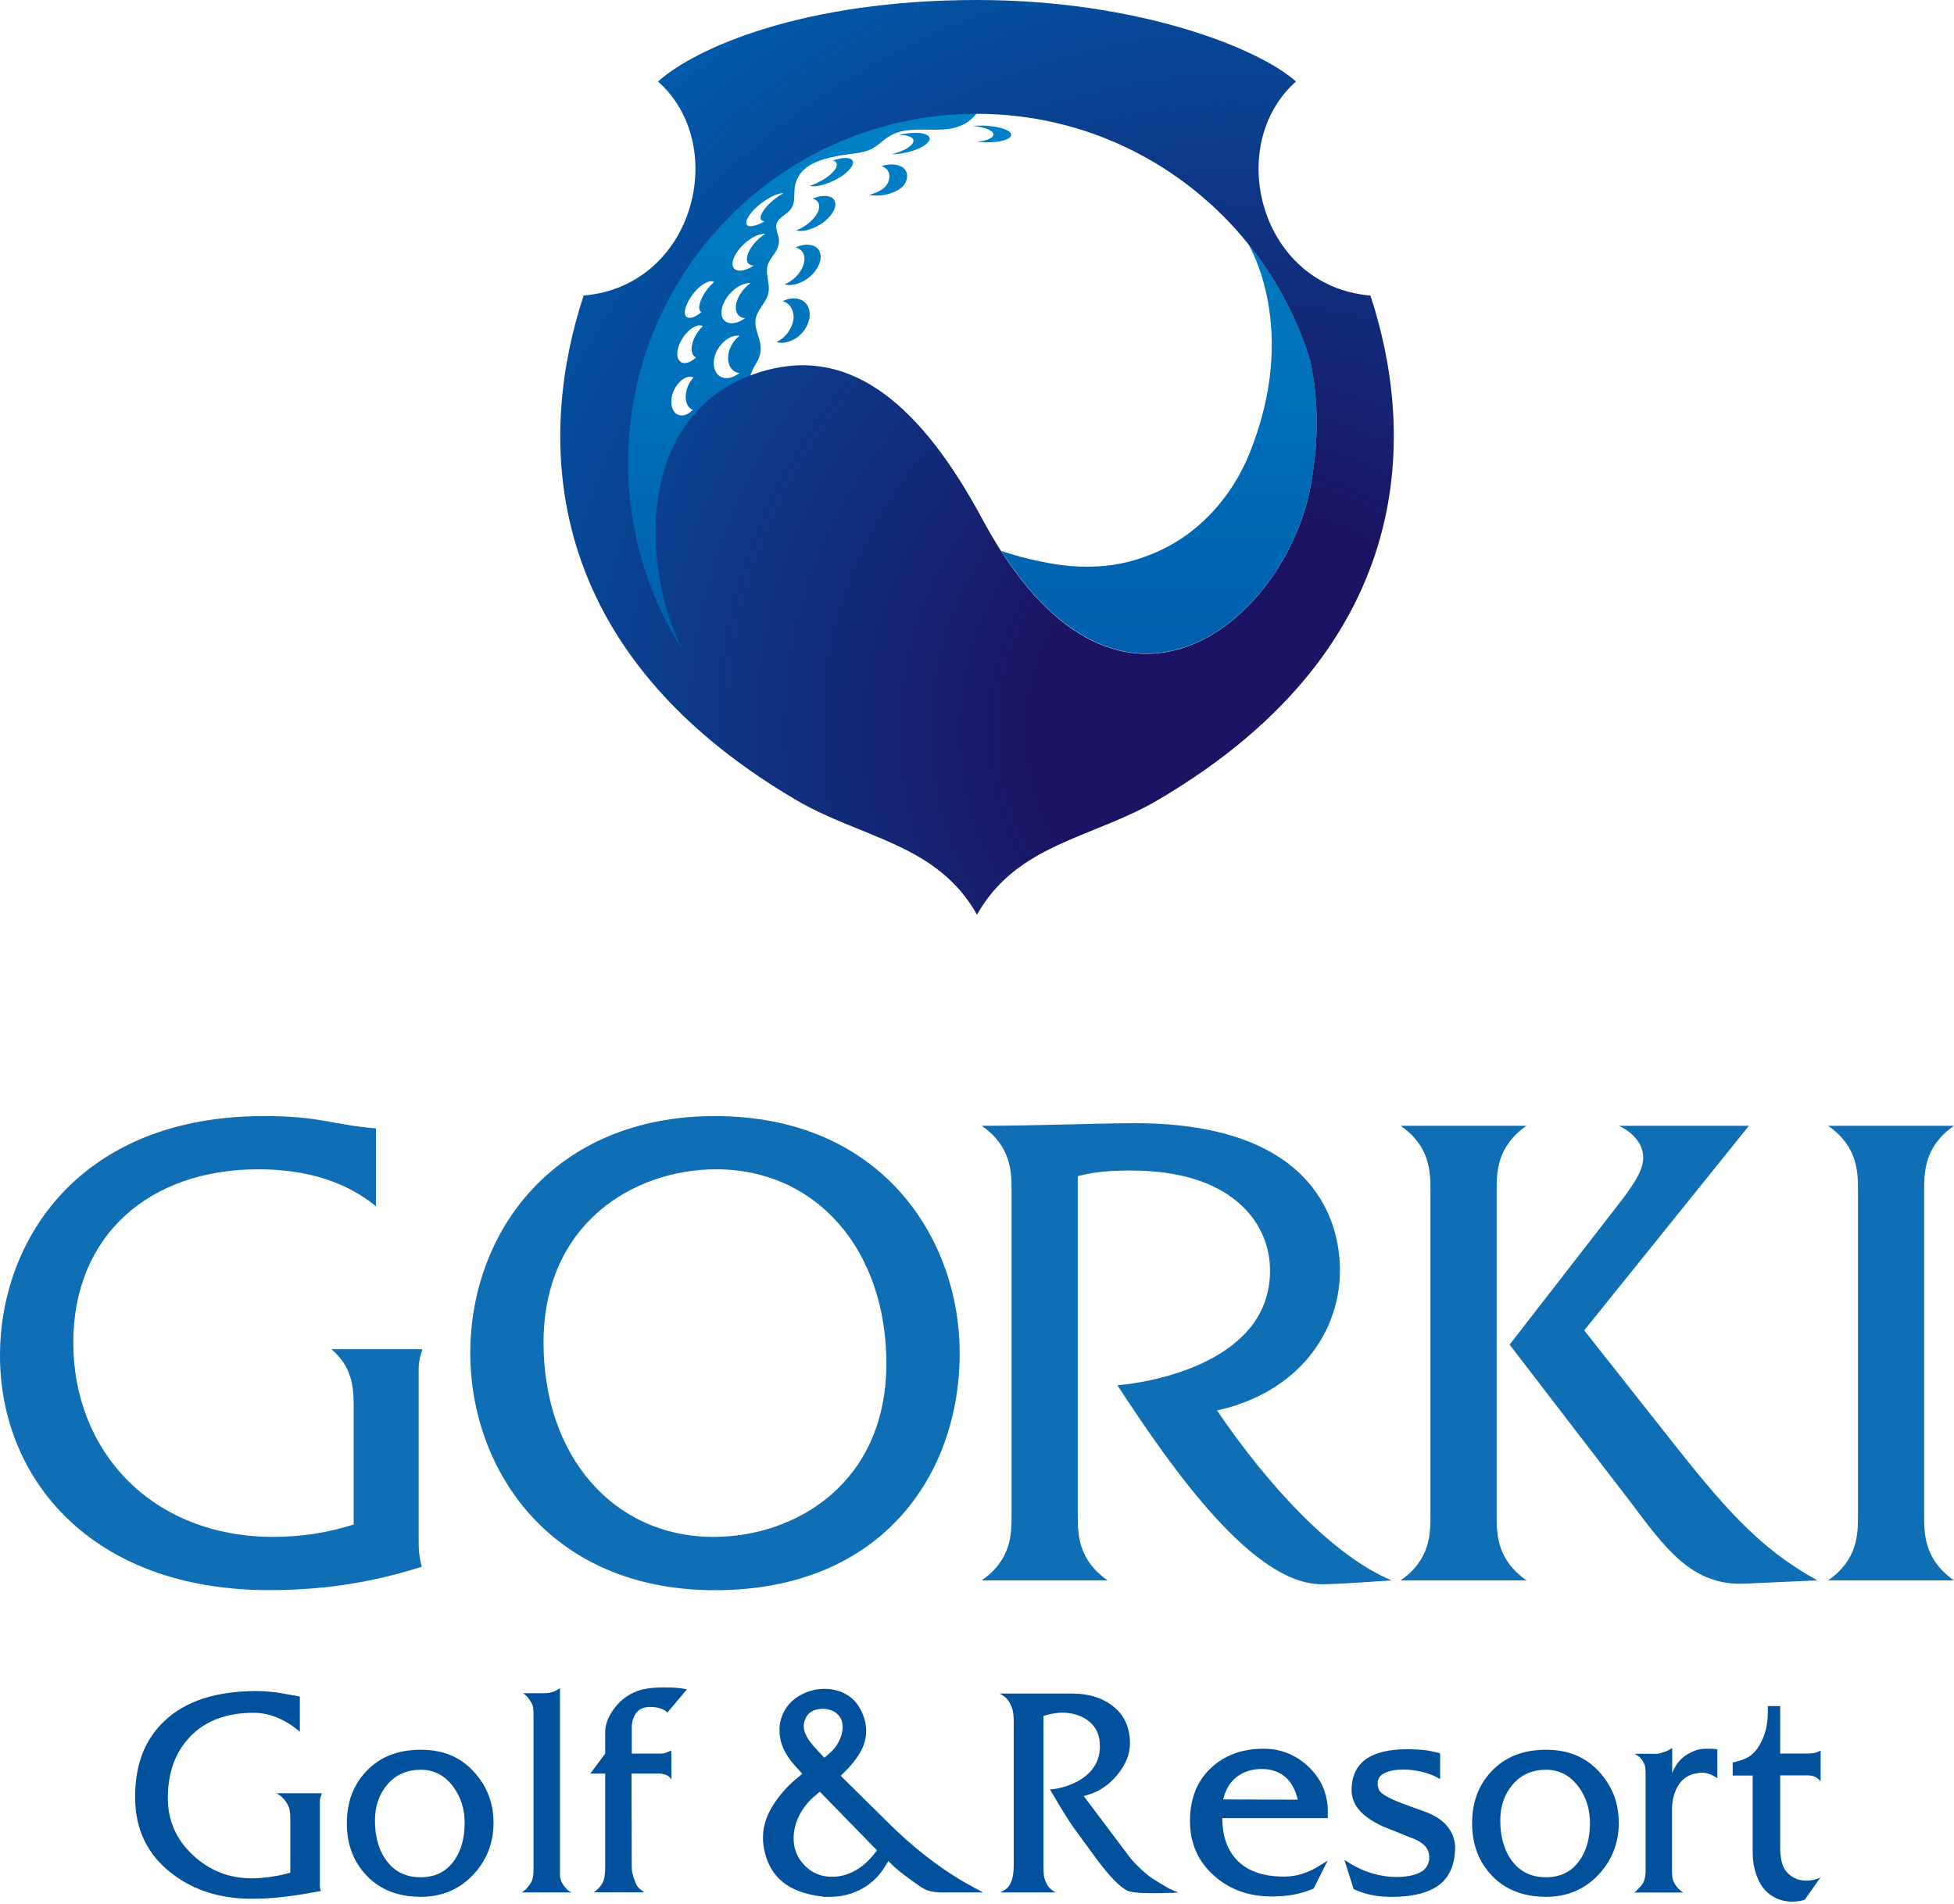
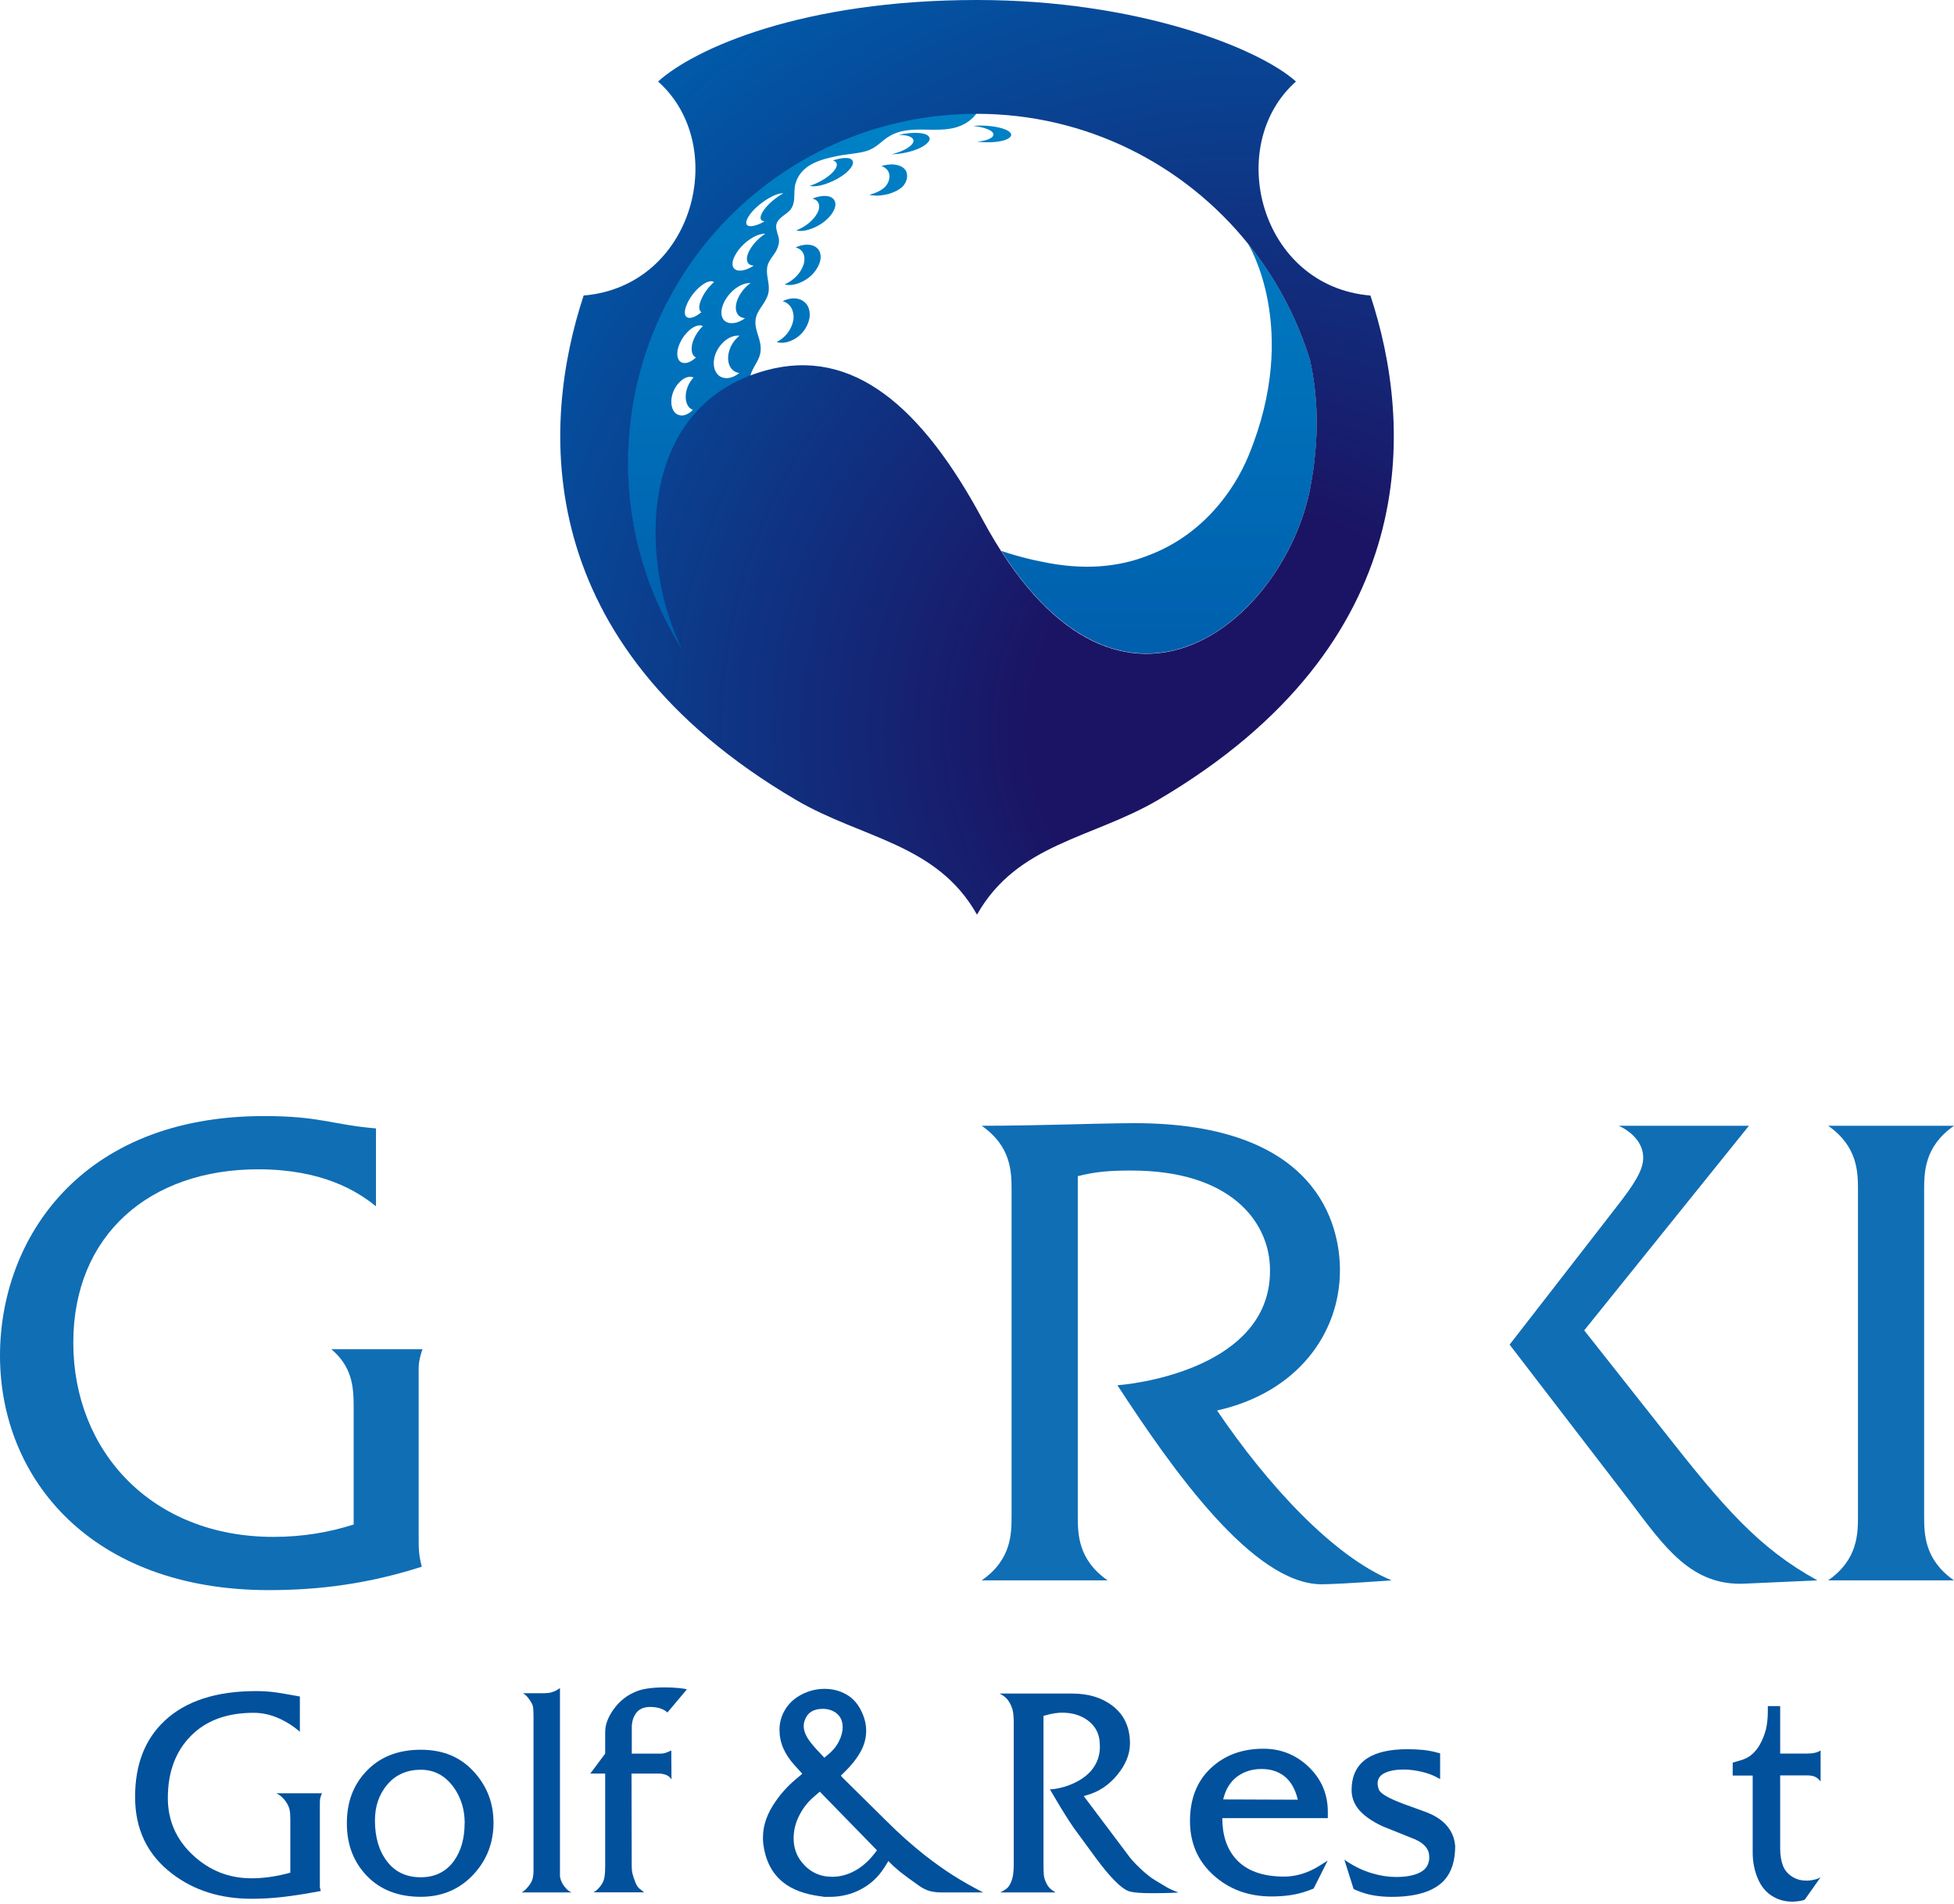
<svg xmlns="http://www.w3.org/2000/svg" width="78" height="76" viewBox="0 0 78 76" fill="none">
  <g clip-path="url(#clip0_1023_251)">
    <path d="M12.852 71.587C12.814 71.671 12.792 71.737 12.781 71.786C12.773 71.835 12.768 71.897 12.768 71.976V75.328L12.806 75.484L12.49 75.541C12.106 75.612 11.711 75.672 11.3 75.721C10.889 75.77 10.47 75.794 10.037 75.794C8.804 75.794 7.75 75.465 6.882 74.802C5.888 74.05 5.393 73.028 5.393 71.731C5.393 70.434 5.785 69.428 6.572 68.69C7.413 67.9 8.63 67.504 10.228 67.504C10.486 67.504 10.742 67.521 10.987 67.553C11.055 67.559 11.328 67.605 11.804 67.69L11.97 67.72V69.129C11.703 68.894 11.412 68.712 11.093 68.575C10.775 68.439 10.451 68.371 10.124 68.371C9.054 68.371 8.216 68.682 7.609 69.303C7.002 69.924 6.7 70.747 6.7 71.772C6.7 72.666 7.029 73.423 7.693 74.045C8.355 74.666 9.136 74.977 10.04 74.977C10.503 74.977 10.982 74.911 11.477 74.783L11.589 74.753V72.614C11.589 72.464 11.581 72.344 11.562 72.249C11.543 72.156 11.499 72.053 11.431 71.944C11.325 71.783 11.194 71.663 11.031 71.584H12.849L12.852 71.587Z" fill="#01519D" />
    <path d="M19.701 72.748C19.701 73.552 19.437 74.241 18.912 74.811C18.357 75.413 17.651 75.716 16.797 75.716C15.901 75.716 15.185 75.438 14.649 74.885C14.113 74.329 13.846 73.631 13.846 72.786C13.846 71.941 14.096 71.276 14.597 70.731C15.142 70.14 15.874 69.846 16.797 69.846C17.72 69.846 18.425 70.156 18.966 70.78C19.454 71.339 19.699 71.993 19.699 72.745L19.701 72.748ZM18.55 72.778C18.55 72.225 18.4 71.745 18.103 71.336C17.769 70.876 17.333 70.644 16.794 70.644C16.255 70.644 15.8 70.838 15.468 71.227C15.133 71.617 14.967 72.097 14.967 72.669C14.967 73.345 15.131 73.892 15.455 74.309C15.779 74.729 16.225 74.936 16.794 74.936C17.363 74.936 17.804 74.718 18.12 74.285C18.403 73.89 18.547 73.386 18.547 72.775L18.55 72.778Z" fill="#01519D" />
    <path d="M22.808 75.541H20.823C20.886 75.508 20.945 75.462 21.003 75.405C21.027 75.38 21.071 75.326 21.131 75.249C21.191 75.171 21.234 75.089 21.259 74.996C21.283 74.906 21.297 74.803 21.297 74.685V68.543C21.297 68.368 21.291 68.24 21.283 68.164C21.272 68.085 21.239 68.003 21.182 67.916C21.125 67.829 21.079 67.766 21.041 67.725C20.984 67.66 20.926 67.616 20.869 67.589H21.721C21.838 67.589 21.934 67.578 22.005 67.556C22.075 67.535 22.13 67.516 22.168 67.496C22.198 67.486 22.26 67.447 22.353 67.385V74.898C22.367 74.988 22.394 75.078 22.44 75.165C22.486 75.252 22.544 75.329 22.606 75.394C22.672 75.459 22.737 75.508 22.805 75.538L22.808 75.541Z" fill="#01519D" />
    <path d="M27.419 67.436L26.641 68.36C26.592 68.303 26.505 68.251 26.382 68.205C26.26 68.159 26.115 68.137 25.955 68.137C25.731 68.137 25.56 68.202 25.435 68.33C25.361 68.415 25.307 68.51 25.271 68.616C25.239 68.723 25.22 68.826 25.22 68.922V70.001H26.371C26.439 70.001 26.505 69.99 26.564 69.971C26.627 69.952 26.703 69.919 26.796 69.873L26.804 71.028C26.736 70.93 26.652 70.865 26.554 70.837C26.456 70.81 26.379 70.796 26.33 70.796H25.209L25.217 74.462C25.217 74.585 25.225 74.691 25.244 74.778C25.263 74.865 25.304 74.99 25.367 75.151C25.405 75.241 25.451 75.317 25.508 75.375C25.546 75.407 25.614 75.462 25.715 75.538H23.692C23.826 75.459 23.935 75.35 24.024 75.209C24.082 75.119 24.117 75.018 24.133 74.906C24.15 74.794 24.158 74.663 24.158 74.508V70.796H23.564L24.158 70.001V69.137C24.158 68.845 24.27 68.546 24.49 68.238C24.711 67.93 24.98 67.704 25.299 67.562C25.459 67.483 25.644 67.431 25.851 67.401C26.058 67.371 26.287 67.357 26.532 67.357C26.736 67.357 26.921 67.366 27.087 67.382C27.253 67.398 27.362 67.415 27.411 67.436H27.419Z" fill="#01519D" />
    <path d="M39.229 75.541H37.568C37.426 75.541 37.282 75.525 37.141 75.492C36.999 75.459 36.844 75.386 36.678 75.268C36.381 75.061 36.131 74.876 35.926 74.715C35.76 74.579 35.613 74.445 35.491 74.317L35.464 74.287L35.298 74.552C35.05 74.944 34.723 75.238 34.315 75.443C33.95 75.625 33.55 75.718 33.117 75.718H32.886C32.837 75.704 32.798 75.699 32.774 75.699C32.118 75.615 31.609 75.424 31.244 75.124C30.806 74.767 30.544 74.249 30.465 73.568C30.46 73.53 30.457 73.489 30.457 73.451V73.334C30.457 72.859 30.626 72.38 30.969 71.895C31.211 71.543 31.516 71.219 31.887 70.922L32.025 70.805L31.709 70.453C31.519 70.246 31.372 70.022 31.268 69.788C31.165 69.551 31.116 69.306 31.116 69.052C31.116 68.753 31.195 68.477 31.353 68.224C31.511 67.971 31.734 67.774 32.02 67.63C32.306 67.485 32.605 67.415 32.916 67.415C33.226 67.415 33.52 67.488 33.784 67.638C34.048 67.788 34.249 68.014 34.391 68.319C34.514 68.573 34.576 68.829 34.576 69.088C34.576 69.385 34.497 69.674 34.339 69.949C34.181 70.224 33.964 70.494 33.686 70.761L33.566 70.878L33.621 70.946L35.425 72.729C35.66 72.963 35.905 73.195 36.163 73.424C36.422 73.652 36.67 73.862 36.909 74.05C37.318 74.369 37.693 74.636 38.042 74.857C38.387 75.078 38.788 75.304 39.237 75.538L39.229 75.541ZM35.006 73.859L32.725 71.519L32.466 71.742C32.224 71.955 32.033 72.208 31.892 72.494C31.75 72.78 31.68 73.08 31.68 73.383C31.68 73.751 31.791 74.072 32.014 74.345C32.325 74.726 32.725 74.917 33.22 74.917C33.523 74.917 33.819 74.841 34.105 74.688C34.394 74.535 34.658 74.306 34.897 74.004L35.009 73.857L35.006 73.859ZM33.392 68.387C33.231 68.27 33.049 68.213 32.845 68.213C32.466 68.213 32.227 68.368 32.121 68.679C32.096 68.75 32.083 68.823 32.083 68.903C32.083 69.071 32.151 69.257 32.287 69.456C32.379 69.592 32.548 69.788 32.796 70.047L32.907 70.164L33.054 70.039C33.239 69.889 33.384 69.717 33.484 69.518C33.585 69.322 33.637 69.129 33.637 68.941C33.637 68.701 33.553 68.516 33.386 68.387H33.392Z" fill="#01519D" />
    <path d="M47.039 75.541C47.02 75.547 46.919 75.555 46.737 75.56C46.554 75.566 46.337 75.571 46.084 75.571H45.945C45.561 75.571 45.286 75.549 45.114 75.509C44.946 75.468 44.733 75.315 44.48 75.056C44.276 74.849 44.031 74.555 43.748 74.173C43.617 73.999 43.367 73.656 42.996 73.146C42.822 72.92 42.599 72.576 42.319 72.116C42.109 71.767 41.973 71.538 41.91 71.426C42.022 71.426 42.163 71.405 42.338 71.364C42.512 71.323 42.683 71.263 42.858 71.184C43.168 71.042 43.407 70.865 43.582 70.65C43.797 70.385 43.906 70.075 43.906 69.718C43.906 69.68 43.903 69.633 43.898 69.576C43.892 69.522 43.889 69.478 43.889 69.445C43.84 69.121 43.68 68.862 43.407 68.663C43.135 68.467 42.798 68.366 42.398 68.366C42.231 68.366 42.041 68.393 41.831 68.445L41.654 68.494V74.443C41.654 74.618 41.66 74.751 41.668 74.846C41.676 74.939 41.706 75.04 41.755 75.144C41.804 75.247 41.853 75.323 41.905 75.372C41.954 75.421 42.03 75.479 42.136 75.541H39.928C40.035 75.49 40.119 75.438 40.184 75.386C40.249 75.334 40.304 75.255 40.35 75.149C40.397 75.043 40.426 74.934 40.443 74.819C40.459 74.705 40.467 74.579 40.467 74.435V68.805C40.467 68.565 40.454 68.388 40.426 68.276C40.399 68.162 40.353 68.055 40.293 67.952C40.206 67.802 40.075 67.688 39.904 67.603H42.798C43.44 67.603 43.974 67.761 44.393 68.08C44.869 68.437 45.106 68.941 45.106 69.595C45.106 70.015 44.94 70.432 44.605 70.843C44.27 71.255 43.859 71.527 43.372 71.663L43.26 71.694L45.106 74.149C45.231 74.304 45.398 74.478 45.61 74.672C45.784 74.827 45.945 74.953 46.094 75.045C46.244 75.138 46.402 75.233 46.571 75.332C46.707 75.41 46.865 75.481 47.047 75.544L47.039 75.541Z" fill="#01519D" />
    <path d="M53.004 74.26L52.437 75.388L52.225 75.468C51.996 75.552 51.765 75.612 51.528 75.647C51.294 75.683 51.035 75.702 50.758 75.702C49.843 75.702 49.07 75.421 48.444 74.857C47.818 74.293 47.502 73.571 47.502 72.691C47.502 71.81 47.777 71.107 48.327 70.587C48.877 70.066 49.579 69.805 50.434 69.805C51.12 69.805 51.713 70.039 52.214 70.505C52.739 70.998 53.004 71.603 53.004 72.323V72.576H48.792C48.792 73.249 48.969 73.789 49.32 74.189C49.739 74.669 50.387 74.909 51.258 74.909C51.74 74.909 52.214 74.764 52.677 74.473L53.001 74.269L53.004 74.26ZM51.806 71.84C51.708 71.426 51.533 71.118 51.286 70.916C51.038 70.715 50.73 70.614 50.357 70.614C49.984 70.614 49.647 70.718 49.375 70.925C49.102 71.132 48.92 71.434 48.828 71.829L51.806 71.84Z" fill="#01519D" />
    <path d="M58.089 73.672C58.089 74.268 57.947 74.726 57.661 75.045C57.258 75.492 56.553 75.718 55.546 75.718C55.304 75.718 55.07 75.699 54.841 75.661C54.612 75.623 54.389 75.557 54.174 75.468L54.035 75.41L53.665 74.236L53.812 74.334C54.109 74.527 54.425 74.674 54.762 74.775C55.1 74.876 55.418 74.925 55.723 74.925C56.088 74.925 56.387 74.876 56.619 74.775C56.85 74.674 56.989 74.522 57.033 74.312C57.043 74.274 57.052 74.238 57.052 74.206V74.108C57.052 73.822 56.867 73.595 56.496 73.426C56.058 73.252 55.622 73.075 55.187 72.9C54.73 72.685 54.403 72.448 54.204 72.189C54.038 71.968 53.954 71.726 53.954 71.459C53.954 70.886 54.158 70.467 54.566 70.194C54.936 69.949 55.475 69.824 56.181 69.824C56.415 69.824 56.627 69.835 56.815 69.854C57.003 69.873 57.201 69.911 57.414 69.971L57.487 69.99V71.017L57.414 70.977C57.229 70.87 57.008 70.786 56.755 70.726C56.502 70.666 56.259 70.636 56.031 70.636C55.72 70.636 55.47 70.682 55.279 70.772C55.089 70.862 54.991 71.004 54.991 71.192C54.991 71.263 55.01 71.347 55.045 71.445C55.113 71.6 55.44 71.789 56.028 72.009C56.436 72.159 56.733 72.266 56.918 72.331C57.288 72.473 57.572 72.658 57.762 72.887C57.953 73.113 58.062 73.377 58.086 73.674L58.089 73.672Z" fill="#01519D" />
-     <path d="M64.62 72.748C64.62 73.552 64.356 74.241 63.83 74.811C63.275 75.413 62.57 75.716 61.715 75.716C60.819 75.716 60.103 75.438 59.567 74.885C59.033 74.329 58.764 73.631 58.764 72.786C58.764 71.941 59.014 71.276 59.515 70.731C60.06 70.14 60.792 69.846 61.715 69.846C62.638 69.846 63.34 70.156 63.885 70.78C64.372 71.339 64.617 71.993 64.617 72.745L64.62 72.748ZM63.468 72.778C63.468 72.225 63.321 71.745 63.022 71.336C62.687 70.876 62.251 70.644 61.715 70.644C61.179 70.644 60.721 70.838 60.389 71.227C60.054 71.617 59.888 72.097 59.888 72.669C59.888 73.345 60.052 73.892 60.376 74.309C60.7 74.729 61.146 74.936 61.715 74.936C62.284 74.936 62.725 74.718 63.041 74.285C63.324 73.89 63.468 73.386 63.468 72.775V72.778Z" fill="#01519D" />
-     <path d="M68.543 70.973C68.333 70.832 68.129 70.761 67.93 70.761C67.881 70.761 67.788 70.774 67.652 70.799C67.356 70.864 67.13 71.031 66.975 71.3C66.819 71.57 66.743 71.881 66.743 72.238V74.639C66.743 74.769 66.749 74.868 66.757 74.941C66.765 75.012 66.795 75.091 66.841 75.175C66.888 75.26 66.945 75.336 67.013 75.404C67.081 75.472 67.146 75.519 67.209 75.546H65.224C65.268 75.522 65.306 75.492 65.341 75.459C65.374 75.426 65.439 75.358 65.532 75.254C65.638 75.113 65.69 74.916 65.69 74.671V70.911C65.69 70.742 65.684 70.622 65.676 70.551C65.668 70.48 65.635 70.401 65.584 70.314C65.532 70.227 65.48 70.164 65.436 70.129C65.39 70.093 65.328 70.052 65.246 70.006H66.128C66.191 70.006 66.25 69.995 66.31 69.976C66.37 69.957 66.416 69.94 66.455 69.927C66.561 69.894 66.659 69.842 66.751 69.772V70.782C66.819 70.594 66.917 70.428 67.048 70.281C67.179 70.137 67.342 70.019 67.541 69.935C67.628 69.889 67.715 69.856 67.805 69.837C67.895 69.818 67.987 69.807 68.08 69.807H68.358L68.553 69.826V70.973H68.543Z" fill="#01519D" />
    <path d="M72.672 74.939L72.041 75.832C71.973 75.857 71.894 75.879 71.799 75.89C71.706 75.903 71.619 75.909 71.54 75.909C71.23 75.909 70.955 75.827 70.71 75.666C70.465 75.505 70.279 75.266 70.154 74.952C70.026 74.639 69.964 74.304 69.964 73.947V70.876H69.166V70.36L69.501 70.262C69.662 70.216 69.803 70.142 69.925 70.039C70.048 69.935 70.151 69.81 70.239 69.66C70.356 69.453 70.44 69.243 70.492 69.033C70.541 68.823 70.568 68.592 70.568 68.338V68.104H71.061V69.998H72.155C72.267 69.998 72.368 69.987 72.457 69.965C72.547 69.944 72.621 69.911 72.675 69.873V71.115C72.607 71.025 72.534 70.963 72.452 70.924C72.37 70.889 72.272 70.87 72.155 70.87H71.061V73.786C71.061 74.064 71.102 74.301 71.18 74.494C71.26 74.688 71.404 74.841 71.608 74.952C71.749 75.031 71.918 75.07 72.109 75.07C72.221 75.07 72.327 75.056 72.43 75.031C72.534 75.007 72.615 74.974 72.675 74.933L72.672 74.939Z" fill="#01519D" />
    <path d="M16.865 53.857H13.228C14.042 54.557 14.118 55.307 14.118 56.165V60.855C13.127 61.169 12.084 61.349 10.914 61.349C6.054 61.349 2.926 57.926 2.926 53.598C2.926 49.271 6.005 46.676 10.304 46.676C12.847 46.676 14.246 47.532 15.008 48.153V45.044C13.203 44.889 12.795 44.551 10.53 44.551C3.204 44.551 0 49.475 0 54.116C0 59.016 3.637 63.474 10.734 63.474C12.77 63.474 14.728 63.215 16.838 62.539C16.712 62.073 16.712 61.787 16.712 61.346V54.631C16.712 54.296 16.813 54.01 16.865 53.854V53.857Z" fill="#106EB5" />
-     <path d="M28.541 44.551C22.13 44.551 18.773 49.167 18.773 54.015C18.773 58.577 21.877 63.477 28.541 63.477C35.205 63.477 38.309 58.861 38.309 54.015C38.309 49.451 35.205 44.551 28.541 44.551ZM28.489 61.349C24.471 61.349 21.697 58.108 21.697 53.598C21.697 48.829 25.309 46.676 28.59 46.676C32.611 46.676 35.382 49.917 35.382 54.427C35.382 59.196 31.77 61.349 28.489 61.349Z" fill="#106EB5" />
-     <path d="M59.744 60.493V47.532C59.744 46.805 59.744 45.769 60.937 44.938H55.911C57.101 45.769 57.101 46.805 57.101 47.532V60.493C57.101 61.218 57.101 62.256 55.911 63.085H60.937C59.744 62.254 59.744 61.218 59.744 60.493Z" fill="#106EB5" />
    <path d="M66.351 57.046L63.239 53.105L69.814 44.938H64.62C65.08 45.148 65.594 45.587 65.594 46.211C65.594 46.728 65.216 47.298 64.484 48.233L60.261 53.675L65.08 59.948C66.433 61.739 67.516 63.319 69.653 63.215L72.547 63.085C70.192 61.788 68.812 60.182 66.351 57.046Z" fill="#106EB5" />
    <path d="M76.808 60.493V47.532C76.808 46.805 76.808 45.769 78 44.938H72.975C74.167 45.769 74.167 46.805 74.167 47.532V60.493C74.167 61.218 74.167 62.256 72.975 63.085H78C76.808 62.254 76.808 61.218 76.808 60.493Z" fill="#106EB5" />
    <path d="M48.58 56.304C51.784 55.59 53.488 53.23 53.488 50.704C53.488 48.93 52.633 44.834 45.288 44.834C44.534 44.834 42.746 44.88 42.607 44.886C41.466 44.913 40.328 44.938 39.188 44.938C40.38 45.769 40.38 46.804 40.38 47.532V60.493C40.38 61.218 40.38 62.256 39.188 63.084H44.213C43.023 62.253 43.023 61.218 43.023 60.493V46.949C43.756 46.761 44.363 46.725 45.16 46.725C49.124 46.725 50.597 48.753 50.69 50.499C50.899 54.326 45.985 55.187 44.605 55.296C46.807 58.669 50.02 63.24 52.756 63.24C53.039 63.24 53.739 63.215 55.552 63.084C53.213 62.117 50.6 59.28 48.583 56.304H48.58Z" fill="#106EB5" />
    <path d="M39.912 31.322C40.614 31.475 41.341 30.985 42.035 31.142C42.33 31.211 42.536 31.461 42.836 31.521C43.165 31.587 43.519 31.385 43.846 31.521C43.628 31.775 43.078 31.946 42.733 32.036C41.388 32.383 39.956 32.576 38.551 32.532C30.888 32.295 24.847 25.809 25.059 18.046C25.214 12.32 28.974 6.848 34.429 5.188C35.192 4.957 35.978 4.801 36.765 4.69C37.416 4.594 38.371 4.333 39.003 4.499C38.728 4.889 38.325 5.085 37.865 5.147C37.1 5.256 36.242 5.017 35.535 5.417C35.184 5.616 34.996 5.905 34.587 6.028C34.22 6.137 33.833 6.145 33.458 6.221C32.78 6.357 31.988 6.554 31.759 7.311C31.634 7.728 31.84 8.164 31.432 8.488C31.179 8.687 30.928 8.815 30.994 9.153C31.048 9.445 31.168 9.538 31.043 9.884C30.934 10.192 30.664 10.352 30.621 10.701C30.583 11.009 30.719 11.301 30.686 11.609C30.643 12.023 30.291 12.282 30.188 12.636C30.057 13.088 30.349 13.432 30.365 13.876C30.381 14.29 30.158 14.495 30.017 14.819C29.66 15.645 30.283 16.399 29.984 17.231C29.63 18.206 29.815 18.59 30.003 19.547C30.098 20.032 29.919 20.065 29.818 20.468C29.717 20.869 29.872 21.117 29.938 21.501C30.014 21.934 29.902 22.098 29.801 22.488C29.57 23.37 30.441 23.984 30.232 24.837C29.97 25.899 30.754 26.799 31.688 27.175C32.028 27.311 32.292 27.393 32.524 27.706C32.682 27.919 32.731 28.259 32.946 28.423C33.536 28.881 34.334 28.363 34.971 28.663C35.51 28.916 35.897 29.578 36.517 29.655C37.075 29.723 37.568 29.483 38.102 29.704C38.54 29.886 38.875 30.235 39.114 30.644C39.183 30.758 39.237 30.856 39.3 30.944C39.438 31.137 39.594 31.26 39.912 31.331V31.322ZM50.524 24.771C50.472 24.779 50.333 24.967 50.175 25.213C50.105 25.412 49.979 25.687 49.83 25.948C49.721 26.136 49.612 26.303 49.514 26.431C49.5 26.474 49.489 26.51 49.495 26.526C49.506 26.583 49.587 26.532 49.699 26.404C49.881 25.992 50.377 25.158 50.516 24.929C50.54 24.845 50.545 24.785 50.526 24.771H50.524ZM50.867 24.692H50.859C50.85 24.717 50.842 24.738 50.831 24.763C50.706 25.055 50.57 25.341 50.418 25.619C50.268 25.889 50.105 26.158 50.061 26.207C50.066 26.169 50.311 25.673 50.535 25.229C50.252 25.72 49.887 26.379 49.93 26.455C50.017 26.42 50.3 26.003 50.524 25.578C50.712 25.215 50.894 24.774 50.864 24.692H50.867ZM51.193 24.357C51.193 24.357 50.382 25.968 50.369 26.033C50.412 25.984 50.575 25.714 50.725 25.444C50.875 25.166 51.014 24.88 51.139 24.586C51.188 24.46 51.215 24.376 51.215 24.341H51.204L51.193 24.354V24.357ZM34.157 16.833C34.116 17.182 33.958 17.424 33.762 17.585C34.089 17.465 34.402 17.179 34.462 16.661C34.476 15.718 33.507 15.367 32.891 15.863C32.886 15.863 32.883 15.871 32.88 15.874C33.471 15.661 34.171 16.029 34.16 16.833H34.157ZM48.161 26.75L48.18 26.766C48.261 26.935 47.929 27.436 47.581 27.78C47.477 27.881 47.377 27.965 47.279 28.036C47.442 27.976 47.663 27.826 47.883 27.608C48.234 27.265 48.564 26.763 48.482 26.591L48.463 26.575C48.387 26.529 48.221 26.608 48.027 26.75C48.082 26.733 48.128 26.73 48.158 26.75H48.161ZM46.269 28.025C46.122 27.823 45.643 27.989 45.226 28.259C45.547 28.104 45.852 28.044 45.964 28.197C46.065 28.461 45.645 28.881 45.3 29.115C45.379 29.08 45.46 29.036 45.542 28.984C45.896 28.764 46.375 28.303 46.269 28.022V28.025ZM43.424 29.074C43.497 29.314 43.299 29.559 43.035 29.739C43.416 29.565 43.83 29.23 43.726 28.9C43.514 28.51 42.684 28.676 42.188 29.022C42.667 28.804 43.247 28.755 43.421 29.071L43.424 29.074ZM40.263 27.442C40.304 27.736 40.171 27.962 39.969 28.12C40.318 27.981 40.631 27.695 40.568 27.27C40.372 26.578 39.351 26.499 38.815 26.924C39.365 26.717 40.1 26.869 40.263 27.442ZM37.01 24.152C37.024 24.499 36.898 24.755 36.705 24.924C37.059 24.798 37.337 24.488 37.315 23.978C37.184 23.052 36.125 22.727 35.535 23.218C35.532 23.218 35.529 23.223 35.526 23.226C36.123 23.016 36.898 23.365 37.01 24.152ZM34.054 19.705C34.032 20.062 33.89 20.305 33.703 20.463C34.026 20.354 34.326 20.068 34.359 19.531C34.318 18.618 33.422 18.215 32.821 18.62C32.791 18.64 32.766 18.664 32.742 18.686C33.319 18.492 34.021 18.901 34.056 19.705H34.054ZM34.119 22.61C34.119 22.953 34.002 23.193 33.833 23.346C34.149 23.242 34.427 22.962 34.424 22.436C34.326 21.474 33.359 21.149 32.834 21.495C32.799 21.52 32.769 21.547 32.739 21.572C33.278 21.408 34.035 21.763 34.119 22.607V22.61ZM48.659 28.248C48.689 28.221 48.713 28.191 48.741 28.161C48.983 27.894 49.291 27.521 49.522 27.246C49.702 27.014 49.884 26.766 49.879 26.73L49.857 26.75C49.857 26.75 48.689 28.191 48.662 28.248H48.659ZM46.419 30.159C46.443 30.148 46.473 30.129 46.598 30.042L46.843 29.864L47.641 29.224C47.788 29.099 47.965 28.941 47.965 28.905L47.938 28.919C47.791 29.014 46.427 30.11 46.419 30.159ZM43.832 31.532C43.903 31.532 44.26 31.374 44.409 31.306L44.927 31.055L45.011 31.012C45.332 30.84 45.632 30.674 45.643 30.619H45.61C45.343 30.701 43.859 31.442 43.835 31.532H43.832ZM39.656 5.395L39.618 5.461C39.496 5.573 39.261 5.633 39.003 5.654C39.438 5.709 40.086 5.69 40.326 5.474L40.361 5.409C40.424 5.137 39.509 4.962 38.85 5.025C39.308 5.079 39.694 5.216 39.654 5.395H39.656ZM36.463 5.613C36.466 5.657 36.444 5.701 36.425 5.736C36.267 5.935 35.932 6.074 35.6 6.156C35.622 6.156 35.641 6.156 35.663 6.156C36.093 6.142 36.811 5.976 37.07 5.652C37.089 5.616 37.114 5.575 37.111 5.532C37.086 5.27 36.441 5.248 35.87 5.387C36.196 5.385 36.449 5.453 36.466 5.616L36.463 5.613ZM35.32 7.469C35.167 7.614 34.938 7.717 34.704 7.774C34.753 7.788 34.808 7.796 34.859 7.802C35.227 7.84 35.75 7.715 36.027 7.45C36.226 7.259 36.297 6.889 36.066 6.706C35.842 6.529 35.505 6.535 35.186 6.627C35.249 6.649 35.309 6.682 35.36 6.723C35.592 6.908 35.521 7.279 35.32 7.467V7.469ZM33.398 6.529C33.419 6.592 33.392 6.649 33.368 6.709C33.174 7.036 32.703 7.292 32.325 7.42C32.426 7.445 32.565 7.442 32.739 7.404C33.125 7.322 33.776 7.025 34.013 6.624C34.037 6.565 34.065 6.507 34.043 6.442C33.986 6.257 33.632 6.276 33.245 6.406C33.324 6.426 33.379 6.464 33.4 6.526L33.398 6.529ZM32.698 8.21C32.706 8.279 32.687 8.349 32.673 8.404C32.518 8.788 32.132 9.061 31.786 9.197C31.873 9.219 31.977 9.227 32.102 9.208C32.483 9.151 33.112 8.84 33.319 8.319C33.335 8.265 33.354 8.197 33.346 8.126C33.313 7.788 32.88 7.747 32.431 7.927C32.581 7.965 32.684 8.055 32.698 8.21ZM32.107 10.271C32.118 10.358 32.107 10.437 32.094 10.502C31.974 10.933 31.639 11.214 31.32 11.353C31.394 11.372 31.481 11.383 31.579 11.374C31.957 11.347 32.567 11.034 32.742 10.415C32.752 10.35 32.766 10.268 32.755 10.184C32.701 9.758 32.222 9.666 31.759 9.876C31.947 9.925 32.083 10.053 32.11 10.268L32.107 10.271ZM48.087 27.973C47.921 28.156 47.728 28.346 47.562 28.494C47.633 28.586 48.022 28.322 48.381 27.921C48.713 27.556 49.013 27.082 48.923 26.995C48.874 26.981 48.779 27.036 48.664 27.123C48.719 27.175 48.458 27.564 48.09 27.973H48.087ZM48.659 27.785C48.836 27.597 48.986 27.453 49.054 27.425C49.141 27.423 48.931 27.777 48.618 28.159C48.713 28.06 48.811 27.951 48.898 27.845C49.236 27.442 49.476 27.047 49.38 27.049C49.274 27.093 48.953 27.434 48.656 27.782L48.659 27.785ZM46.31 29.159C46.378 29.251 46.263 29.437 46.089 29.622C46.1 29.614 46.108 29.608 46.119 29.603C46.476 29.349 46.911 28.908 46.791 28.744C46.557 28.589 45.711 29.15 45.324 29.559C45.713 29.279 46.152 29.052 46.31 29.159ZM47.007 29.306C47.118 29.349 46.824 29.668 46.468 29.96C46.555 29.9 46.644 29.837 46.732 29.766C47.121 29.464 47.472 29.096 47.352 29.05C47.194 29.05 46.778 29.322 46.41 29.614C46.666 29.437 46.898 29.306 47.009 29.306H47.007ZM43.628 30.14C43.745 30.355 43.334 30.698 42.877 30.9C43.065 30.884 43.293 30.826 43.53 30.726C43.996 30.527 44.426 30.172 44.306 29.952C44.137 29.777 43.666 29.864 43.239 30.047C43.41 30.033 43.549 30.058 43.628 30.137V30.14ZM44.423 30.668C44.559 30.772 44.151 31.069 43.693 31.287C43.563 31.35 43.435 31.404 43.312 31.448C43.519 31.429 43.857 31.325 44.211 31.156C44.665 30.938 45.076 30.638 44.938 30.538C44.823 30.497 44.57 30.554 44.29 30.66C44.344 30.657 44.388 30.66 44.423 30.671V30.668ZM37.005 26.69C37.051 27.109 36.822 27.355 36.542 27.477C36.577 27.483 36.613 27.488 36.651 27.488C37.075 27.51 37.726 27.292 37.653 26.605C37.484 25.872 36.613 25.591 36.03 25.853C36.471 25.916 36.893 26.202 37.005 26.69ZM34.026 25.338C34.054 25.725 33.893 25.962 33.67 26.082C33.675 26.082 33.681 26.087 33.689 26.087C34.127 26.172 34.723 25.97 34.674 25.253C34.525 24.409 33.605 23.986 33.049 24.313C33.493 24.409 33.931 24.779 34.029 25.338H34.026ZM34.432 27.799C34.476 28.09 34.359 28.273 34.173 28.377C34.612 28.45 35.164 28.297 35.077 27.714C34.876 26.981 33.86 26.608 33.346 26.908C33.809 26.989 34.299 27.314 34.429 27.799H34.432ZM31.68 12.598C31.68 12.652 31.677 12.723 31.669 12.778C31.579 13.225 31.293 13.508 31.002 13.653C31.065 13.672 31.133 13.683 31.206 13.683C31.582 13.683 32.173 13.38 32.314 12.696C32.32 12.642 32.328 12.571 32.322 12.516C32.295 11.96 31.753 11.764 31.244 12.023C31.484 12.091 31.658 12.29 31.674 12.601L31.68 12.598ZM31.021 18.086C30.986 18.533 30.779 18.803 30.537 18.937C30.621 18.991 30.722 19.032 30.831 19.051C31.206 19.114 31.762 18.863 31.821 18.1C31.813 17.274 31.119 16.906 30.591 17.212C30.836 17.367 31.016 17.667 31.021 18.086ZM30.975 20.915C30.967 21.321 30.811 21.566 30.61 21.697C30.692 21.746 30.779 21.787 30.874 21.812C31.252 21.904 31.791 21.697 31.808 20.934C31.745 20.032 30.977 19.694 30.509 19.95C30.493 19.961 30.479 19.972 30.463 19.983C30.727 20.147 30.942 20.457 30.972 20.918L30.975 20.915ZM31.163 23.744C31.179 24.09 31.067 24.305 30.909 24.428C30.967 24.458 31.024 24.485 31.086 24.504C31.47 24.624 31.996 24.466 31.963 23.727C31.846 22.853 31.059 22.463 30.607 22.673C30.564 22.692 30.526 22.716 30.493 22.741C30.809 22.904 31.095 23.245 31.16 23.744H31.163ZM31.457 26.33C31.484 26.57 31.427 26.728 31.323 26.829C31.364 26.85 31.41 26.869 31.457 26.886C31.846 27.03 32.363 26.946 32.29 26.316C32.126 25.561 31.282 25.071 30.811 25.294C30.765 25.316 30.727 25.343 30.694 25.376C31.04 25.548 31.361 25.897 31.457 26.33ZM40.386 29.088C40.473 29.456 40.124 29.725 39.754 29.854C39.871 29.862 39.996 29.859 40.127 29.84C40.571 29.772 41.14 29.464 41.031 29.003C40.849 28.567 40.157 28.491 39.626 28.668C39.967 28.69 40.272 28.821 40.386 29.088ZM40.974 30.505C41.094 30.799 40.677 31.047 40.277 31.164C40.427 31.167 40.593 31.156 40.764 31.121C41.2 31.031 41.755 30.753 41.619 30.423C41.426 30.137 40.824 30.126 40.326 30.262C40.612 30.27 40.862 30.341 40.974 30.508V30.505ZM37.438 28.725C37.5 29.058 37.293 29.273 37.018 29.382C37.054 29.385 37.092 29.39 37.13 29.39C37.587 29.401 38.186 29.175 38.086 28.638C37.884 28.036 36.991 27.823 36.422 28.052C36.869 28.096 37.307 28.322 37.44 28.723L37.438 28.725ZM40.617 32.412L40.644 32.407C40.644 32.407 40.617 32.412 40.604 32.412C40.609 32.412 40.614 32.412 40.617 32.412ZM41.472 31.876C41.654 31.832 41.853 31.764 42.014 31.685C41.355 31.84 40.772 31.777 40.876 31.559C40.908 31.489 41.012 31.418 41.151 31.35C40.742 31.451 40.37 31.611 40.301 31.756C40.198 31.979 40.8 32.039 41.472 31.876ZM38.322 30.769C37.517 30.769 36.904 30.333 37.209 29.976C37.228 29.954 37.252 29.935 37.277 29.916C36.999 29.946 36.757 30.033 36.637 30.175C36.332 30.532 36.945 30.968 37.751 30.968C38.026 30.968 38.349 30.9 38.535 30.758C38.464 30.766 38.393 30.772 38.325 30.772L38.322 30.769ZM35.521 29.886C35.426 29.886 35.328 29.875 35.238 29.859C34.478 29.709 33.945 29.131 34.198 28.807C34.01 28.802 33.839 28.837 33.719 28.913C33.261 29.21 33.828 29.892 34.663 30.055C34.985 30.118 35.374 30.088 35.521 29.886ZM32.709 28.567C32.633 28.554 32.554 28.532 32.483 28.502C31.854 28.257 31.421 27.673 31.533 27.349C31.38 27.319 31.241 27.322 31.133 27.368C30.654 27.575 31.133 28.396 31.909 28.698C32.23 28.823 32.624 28.84 32.709 28.567ZM30.523 8.832C30.376 8.826 30.321 8.734 30.389 8.567C30.515 8.265 30.901 7.924 31.266 7.715C30.901 7.687 30.019 8.276 29.818 8.764C29.709 9.025 29.905 9.104 30.286 8.952C30.357 8.922 30.441 8.881 30.526 8.832H30.523ZM30.093 10.603C29.812 10.595 29.725 10.352 29.921 9.99C30.071 9.717 30.308 9.486 30.547 9.331C30.204 9.311 29.625 9.677 29.347 10.186C29.105 10.63 29.29 10.903 29.744 10.769C29.845 10.739 29.968 10.682 30.093 10.6V10.603ZM29.32 12.892C29.445 12.873 29.595 12.808 29.744 12.701C29.333 12.674 29.238 12.197 29.586 11.685C29.695 11.524 29.823 11.396 29.957 11.301C29.674 11.279 29.284 11.486 29.012 11.881C28.623 12.451 28.783 12.979 29.317 12.892H29.32ZM27.997 12.462C27.901 12.399 27.882 12.244 27.967 12.018C28.076 11.723 28.285 11.448 28.503 11.26C28.266 11.083 27.615 11.611 27.392 12.214C27.248 12.603 27.398 12.789 27.733 12.636C27.809 12.601 27.901 12.541 27.997 12.462ZM29.401 13.511C29.439 13.47 29.48 13.435 29.521 13.402C29.309 13.375 29.05 13.47 28.827 13.707C28.296 14.268 28.419 15.113 29.026 15.094C29.17 15.089 29.347 15.021 29.51 14.89C28.982 14.824 28.898 14.04 29.398 13.508L29.401 13.511ZM28.849 17.566C29.012 17.585 29.222 17.522 29.393 17.361C28.767 17.255 28.655 16.285 29.192 15.803C29.031 15.775 28.854 15.819 28.688 15.939C28.059 16.402 28.165 17.481 28.849 17.566ZM28.811 20.098C28.998 20.147 29.233 20.098 29.404 19.904C29.398 19.904 29.39 19.904 29.385 19.901C28.756 19.732 28.563 18.787 28.988 18.326C28.838 18.296 28.685 18.315 28.557 18.4C27.953 18.787 28.122 19.912 28.811 20.098ZM28.922 22.613C29.134 22.7 29.404 22.667 29.556 22.433C29.535 22.425 29.516 22.422 29.494 22.414C28.909 22.177 28.653 21.297 28.944 20.869C28.808 20.833 28.674 20.836 28.563 20.891C28.212 21.065 28.168 21.577 28.35 22.008C28.353 22.013 28.356 22.021 28.359 22.03C28.473 22.286 28.663 22.509 28.917 22.61L28.922 22.613ZM29.867 24.837C29.831 24.823 29.796 24.809 29.763 24.793C29.197 24.499 28.889 23.752 29.066 23.365C28.944 23.324 28.827 23.313 28.729 23.346C28.171 23.529 28.476 24.621 29.189 24.992C29.439 25.123 29.752 25.123 29.867 24.837ZM30.283 26.861C30.24 26.842 30.199 26.82 30.155 26.796C29.668 26.504 29.336 25.973 29.349 25.649C29.211 25.589 29.083 25.561 28.985 25.583C28.511 25.684 28.892 26.581 29.584 26.992C29.886 27.172 30.264 27.227 30.283 26.861ZM27.784 14.271C27.555 14.17 27.539 13.759 27.806 13.328C27.882 13.203 27.969 13.102 28.059 13.018C27.852 12.911 27.49 13.108 27.232 13.524C26.897 14.067 27.008 14.585 27.436 14.478C27.537 14.454 27.662 14.38 27.784 14.268V14.271ZM27.654 16.359C27.275 16.22 27.27 15.508 27.686 15.07C27.534 15.004 27.335 15.048 27.144 15.236C26.643 15.718 26.698 16.588 27.223 16.585C27.351 16.585 27.512 16.511 27.654 16.361V16.359ZM27.705 20.765C27.297 20.534 27.136 19.858 27.321 19.482C27.199 19.419 27.076 19.411 26.973 19.452C26.486 19.656 26.619 20.713 27.166 20.98C27.373 21.084 27.594 21.011 27.708 20.762L27.705 20.765ZM27.901 22.932C27.512 22.648 27.3 22.065 27.362 21.705C27.251 21.634 27.136 21.596 27.044 21.61C26.565 21.681 26.766 22.735 27.335 23.133C27.591 23.313 27.839 23.264 27.901 22.929V22.932ZM38.447 32.009C38.788 31.998 39.191 31.922 39.313 31.777C39.134 31.84 38.883 31.876 38.663 31.881C37.914 31.9 37.282 31.658 37.476 31.423C37.378 31.456 37.301 31.5 37.258 31.549C37.062 31.783 37.693 32.031 38.445 32.009H38.447ZM36.199 31.262C36.017 31.303 35.758 31.292 35.535 31.252C34.84 31.121 34.277 30.736 34.402 30.51C34.331 30.527 34.272 30.548 34.228 30.587C33.964 30.802 34.566 31.238 35.317 31.38C35.665 31.445 36.101 31.434 36.199 31.262ZM33.294 30.194C33.134 30.202 32.908 30.148 32.712 30.069C32.11 29.826 31.634 29.366 31.696 29.137C31.644 29.14 31.595 29.15 31.56 29.169C31.255 29.325 31.786 29.911 32.494 30.197C32.831 30.333 33.237 30.396 33.294 30.197V30.194ZM28.174 25.093C28.086 25.079 27.988 25.027 27.907 24.967L27.844 24.918C27.433 24.567 27.166 23.954 27.242 23.684C27.218 23.678 27.191 23.673 27.166 23.676C26.812 23.727 27.101 24.599 27.626 25.046L27.686 25.095C27.863 25.229 28.103 25.305 28.171 25.095L28.174 25.093ZM30.733 28.54C30.61 28.526 30.46 28.466 30.335 28.393C30.311 28.379 30.281 28.36 30.256 28.344C29.755 28.025 29.377 27.526 29.396 27.289C29.355 27.284 29.317 27.284 29.287 27.289C28.963 27.371 29.407 28.066 30.041 28.472C30.066 28.488 30.095 28.505 30.12 28.521C30.368 28.663 30.705 28.766 30.733 28.54ZM28.552 26.613C28.508 26.594 28.47 26.573 28.451 26.562C28.399 26.529 28.318 26.469 28.209 26.368C27.874 26.049 27.569 25.564 27.534 25.316C27.479 25.294 27.433 25.281 27.398 25.284C27.128 25.313 27.534 26.06 27.991 26.493C28.097 26.594 28.182 26.654 28.231 26.687C28.291 26.725 28.56 26.878 28.549 26.611L28.552 26.613Z" fill="url(#paint0_linear_1023_251)" />
    <path d="M49.851 18.163C49.236 19.662 47.948 21.378 45.844 22.169C44.701 22.624 43.282 22.793 41.537 22.411C41.38 22.381 41.216 22.346 41.053 22.305C40.674 22.215 40.315 22.106 39.964 21.989C45.147 30.064 51.33 24.581 52.31 19.449C52.691 17.446 52.604 15.754 52.296 14.372C51.773 12.674 50.935 11.116 49.851 9.764C49.84 9.753 49.83 9.739 49.819 9.729C49.819 9.729 51.931 13.102 49.851 18.16V18.163Z" fill="url(#paint1_linear_1023_251)" />
    <path d="M54.702 11.797C50.284 11.424 48.86 5.802 51.732 3.254C50.262 1.929 45.428 0 39 0C32.044 0 27.738 1.929 26.268 3.254C29.14 5.802 27.716 11.424 23.298 11.797C21.599 16.942 21.114 25.674 31.783 31.936C34.397 33.47 37.399 33.669 39 36.511C40.603 33.669 43.606 33.47 46.22 31.936C56.886 25.674 56.404 16.942 54.705 11.797H54.702ZM52.309 19.452C51.283 24.837 44.532 30.611 39.215 20.725C36.803 16.242 34.043 13.838 30.577 14.784C25.266 16.236 25.574 22.72 27.264 25.976C25.878 23.809 25.073 21.237 25.073 18.474C25.073 10.781 31.304 4.543 38.989 4.543C43.375 4.543 47.284 6.573 49.835 9.748C49.824 9.74 49.816 9.731 49.816 9.731C49.821 9.737 49.83 9.745 49.838 9.751C50.927 11.108 51.77 12.672 52.293 14.375C52.601 15.757 52.688 17.446 52.307 19.452H52.309Z" fill="url(#paint2_radial_1023_251)" />
  </g>
  <defs>
    <linearGradient id="paint0_linear_1023_251" x1="38.132" y1="4.442" x2="38.132" y2="32.873" gradientUnits="userSpaceOnUse">
      <stop stop-color="#0082C6" />
      <stop offset="1" stop-color="#0054A6" />
    </linearGradient>
    <linearGradient id="paint1_linear_1023_251" x1="46.263" y1="4.447" x2="46.263" y2="32.881" gradientUnits="userSpaceOnUse">
      <stop stop-color="#0082C6" />
      <stop offset="1" stop-color="#0054A6" />
    </linearGradient>
    <radialGradient id="paint2_radial_1023_251" cx="0" cy="0" r="1" gradientUnits="userSpaceOnUse" gradientTransform="translate(49.879 29.134) scale(35.129 35.165)">
      <stop offset="0.25" stop-color="#1B1464" />
      <stop offset="1" stop-color="#005BAA" />
    </radialGradient>
    <clipPath id="clip0_1023_251">
      <rect width="78" height="76" fill="white" />
    </clipPath>
  </defs>
</svg>